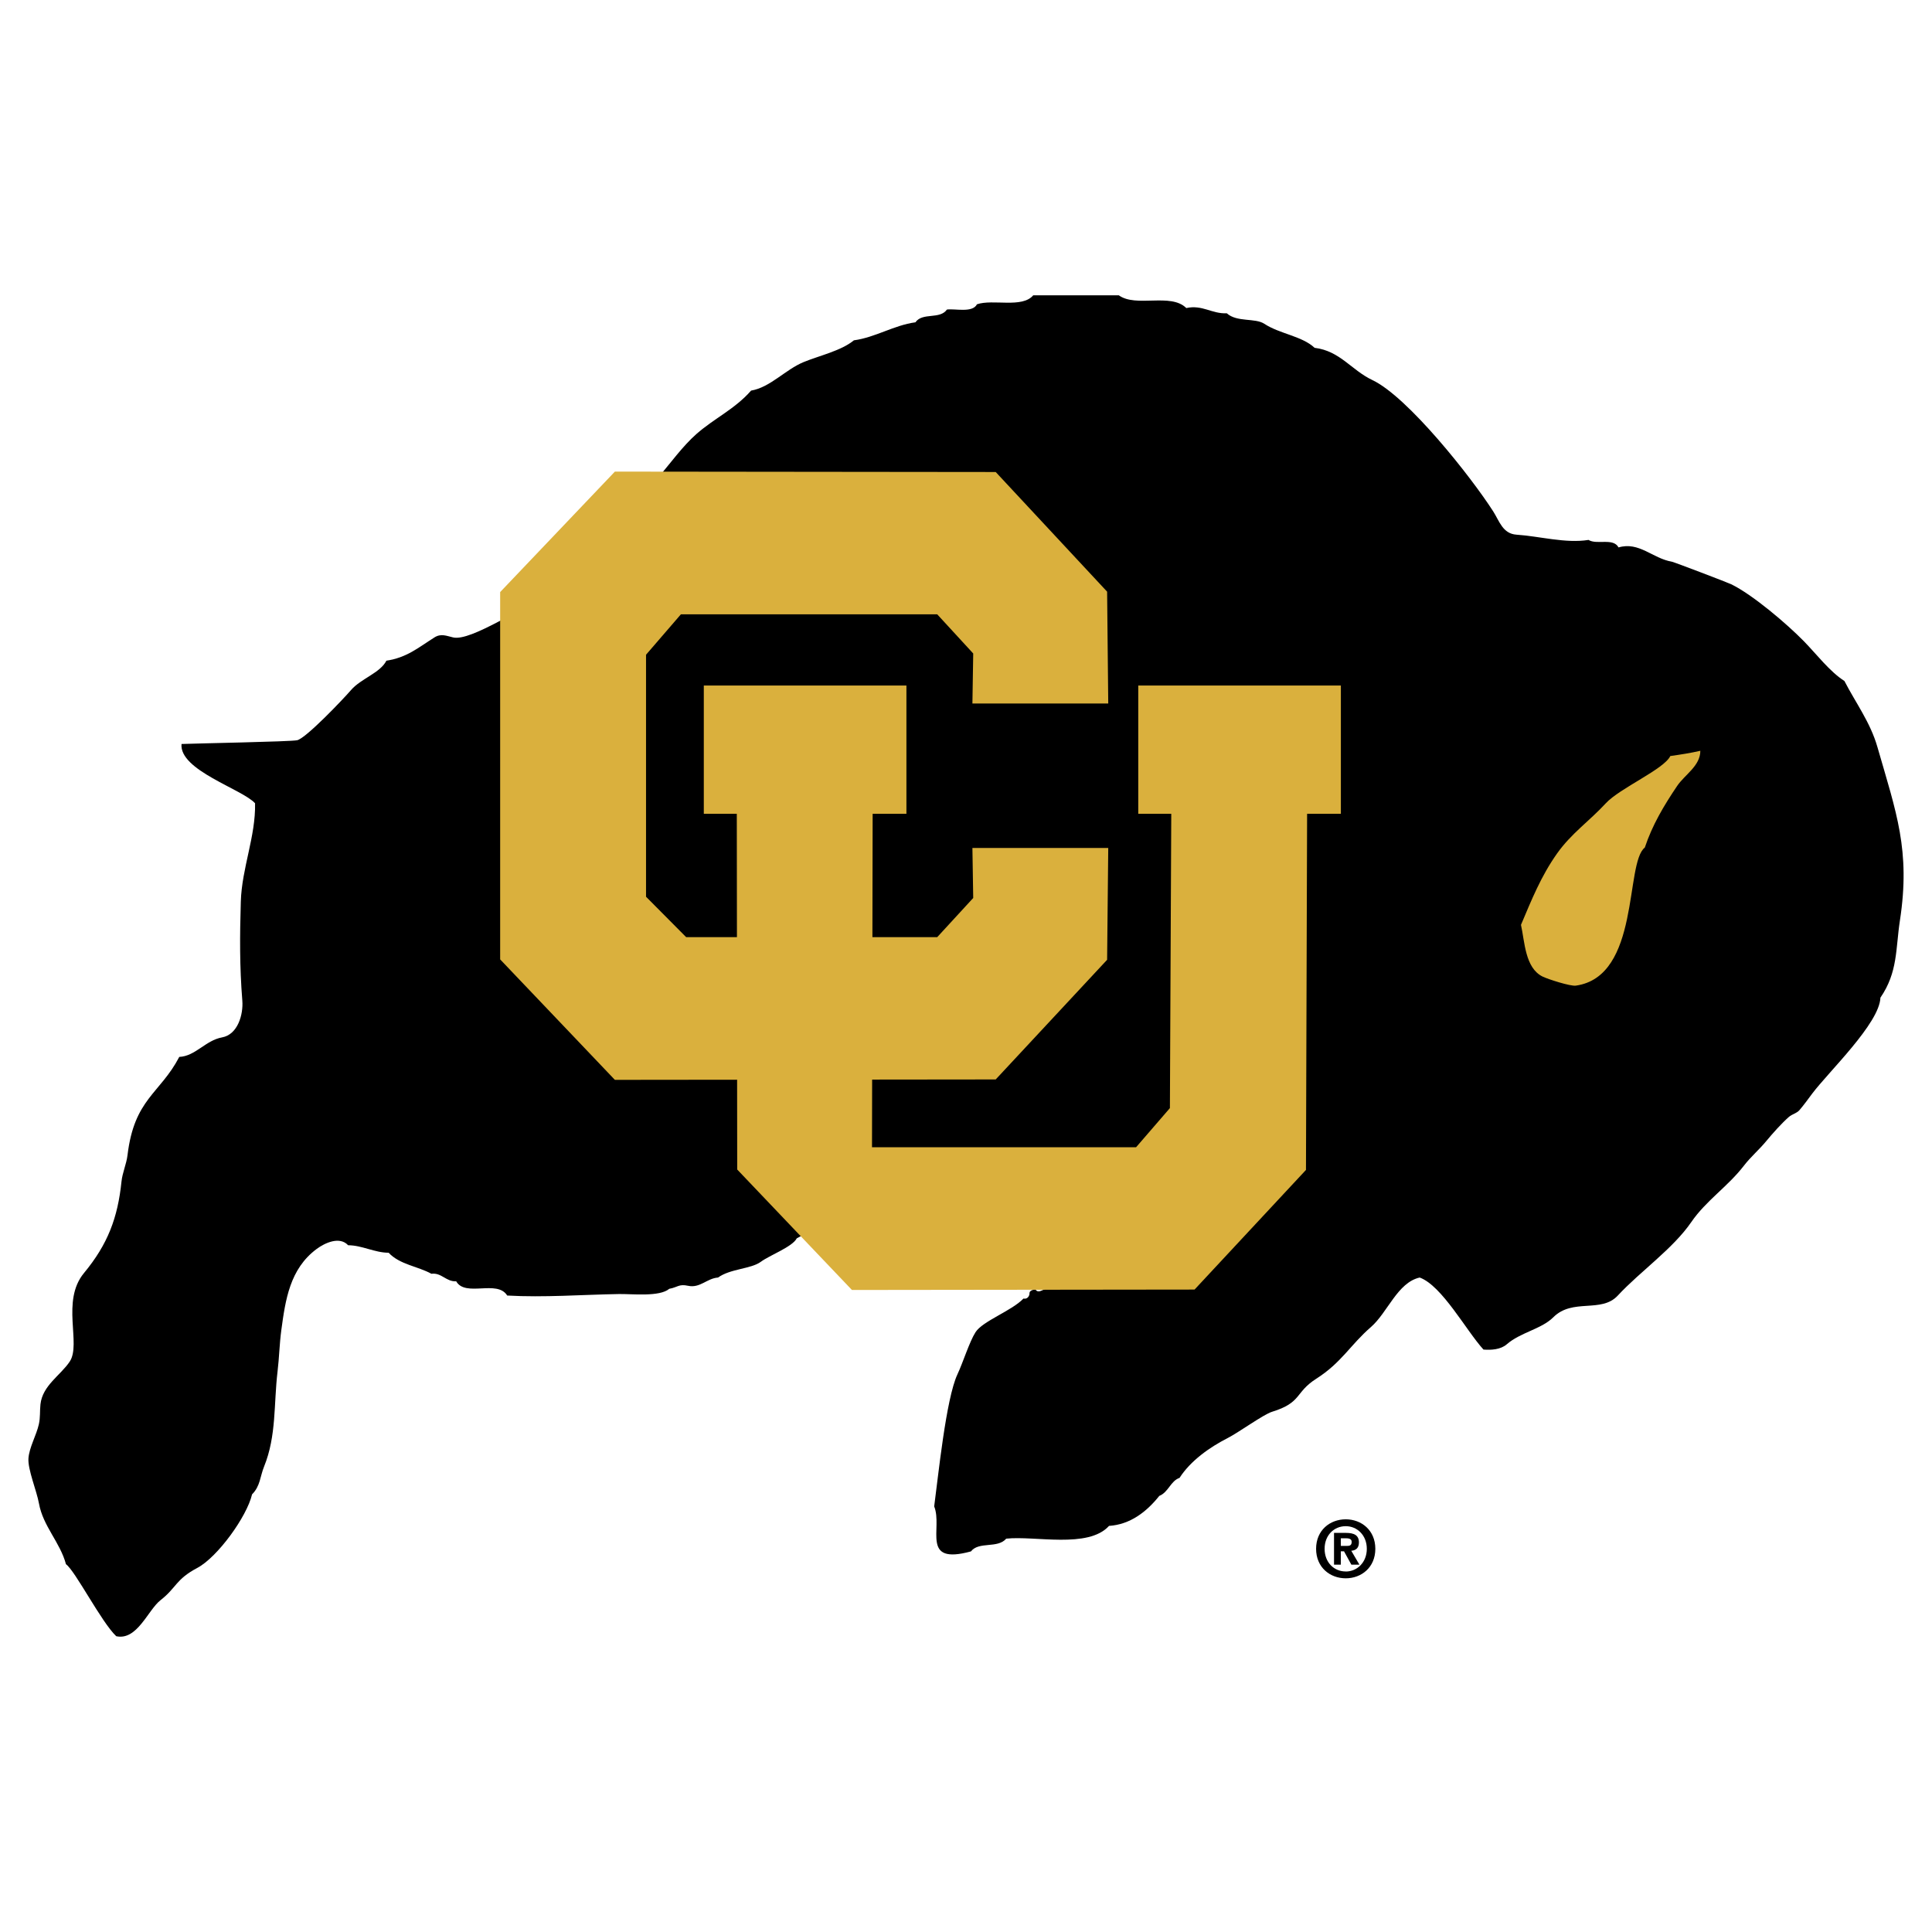
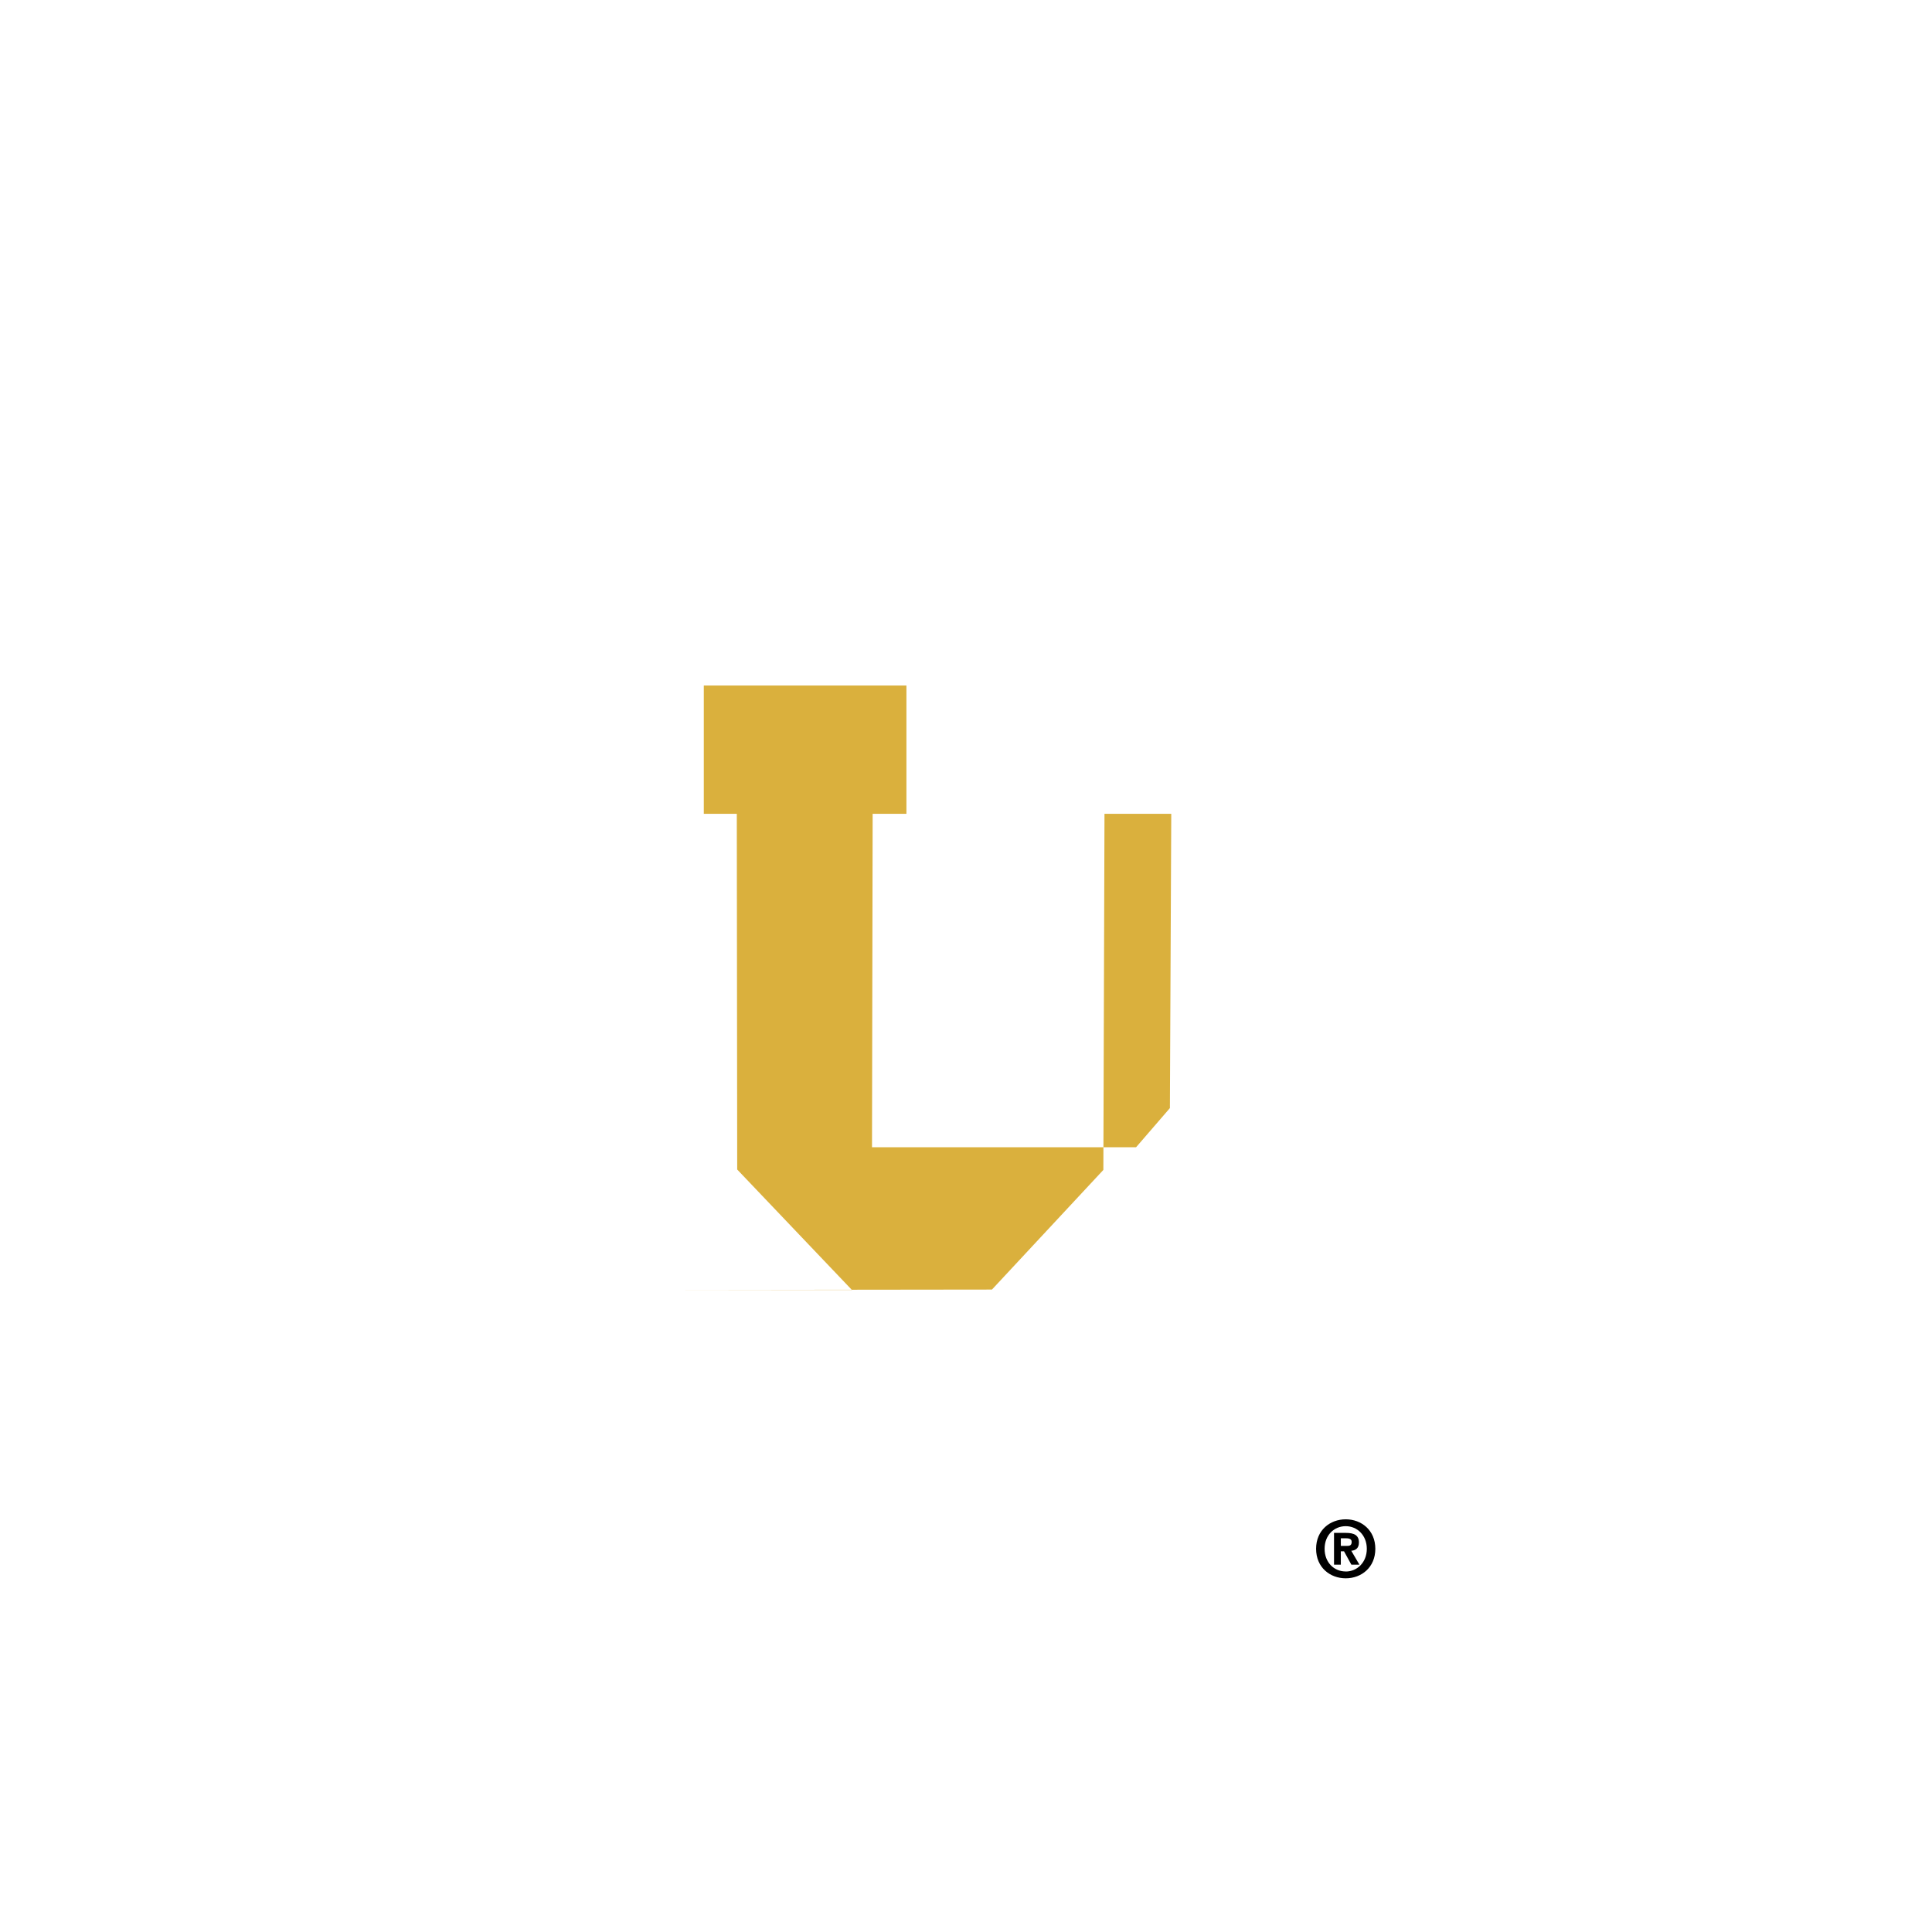
<svg xmlns="http://www.w3.org/2000/svg" width="2500" height="2500" viewBox="0 0 192.756 192.756">
  <g fill-rule="evenodd" clip-rule="evenodd">
-     <path fill="#fff" d="M0 0h192.756v192.756H0V0z" />
-     <path d="M54.598 59.605c-.147-.124 11.214-11.873 11.129-12.025 1.156-1.373 2.41-3.09 3.743-4.268 1.775-1.568 3.843-2.489 5.466-4.342 1.908-.32 3.422-2.096 5.24-2.845 1.53-.631 3.759-1.127 5.016-2.171 2.136-.286 4.003-1.51 6.139-1.797.709-1.017 2.435-.256 3.145-1.273.808-.114 2.551.359 2.995-.524 1.588-.546 4.514.419 5.615-.898h8.535c1.73 1.252 5.184-.274 6.736 1.273 1.615-.352 2.547.593 4.043.523 1.006.913 2.82.439 3.744 1.049 1.521 1.003 3.766 1.22 5.016 2.396 2.541.309 3.666 2.226 5.766 3.219 3.516 1.664 9.83 9.633 12.053 13.102.611.953.945 2.229 2.32 2.321 2.309.155 4.914.892 7.188.524.838.516 2.465-.239 2.996.748 2.049-.605 3.381 1.09 5.314 1.423.23.04 5.549 2.07 5.914 2.246 2.139 1.033 5.582 3.97 7.262 5.689 1.229 1.256 2.58 3.035 4.045 3.968 1.156 2.236 2.586 4.128 3.293 6.589 1.879 6.539 3.316 10.296 2.246 17.294-.438 2.859-.197 5.165-1.947 7.711-.086 2.568-5.207 7.434-6.812 9.582-.412.551-.824 1.127-1.271 1.646-.27.314-.734.393-1.045.668-.729.639-1.635 1.656-2.25 2.402-.727.883-1.553 1.57-2.246 2.471-1.598 2.076-3.783 3.488-5.24 5.615-1.844 2.686-5.09 4.914-7.338 7.338-1.656 1.785-4.496.23-6.438 2.17-1.178 1.176-3.26 1.494-4.643 2.695-.609.529-1.561.584-2.32.523-1.717-1.881-4.137-6.379-6.363-7.186-2.211.49-3.205 3.498-4.867 4.941-2.053 1.779-2.918 3.541-5.465 5.164-2.137 1.363-1.393 2.365-4.418 3.295-.822.252-3.33 2.066-4.418 2.621-1.789.912-3.695 2.258-4.791 3.967-.898.307-1.111 1.441-2.021 1.797-1.277 1.6-2.904 2.854-5.016 2.994-2.076 2.295-7.398.961-10.256 1.273-.863 1.01-2.727.25-3.519 1.271-5.069 1.387-2.788-2.311-3.668-4.49.4-2.967 1.177-10.744 2.321-13.178.553-1.178 1.18-3.211 1.796-4.191.701-1.119 3.623-2.139 4.793-3.369.318.08.551-.152.598-.449-.059-.344.354-.441.6-.449.273.393.609.053.947-.023 0 0 1.975-3.521 1.021-5.58-.951-2.061-14.122-5.156-18.206-3.609l-7.581 4.105c-.43.846-2.71 1.689-3.584 2.338-.977.723-3.044.684-4.267 1.572-1.104.074-1.801 1.084-2.995.822-.923-.201-1.031.152-1.872.301-.963.828-3.731.5-5.016.523-3.669.062-7.502.359-11.155.15-1.004-1.623-4.164.199-5.091-1.422-.997.062-1.463-.885-2.471-.75-1.374-.756-3.153-.91-4.268-2.098-1.396-.002-2.649-.744-4.042-.748-.846-.918-2.315-.242-3.145.375-2.675 1.988-3.112 5.082-3.519 8.086-.188 1.387-.21 2.75-.375 4.117-.394 3.289-.096 6.42-1.348 9.508-.405.998-.367 1.934-1.198 2.77-.516 2.221-3.444 6.266-5.465 7.338-2.165 1.148-2.059 1.961-3.668 3.219-1.257.982-2.331 4.053-4.417 3.594-1.485-1.404-4.084-6.518-5.016-7.186-.585-2.186-2.289-3.789-2.695-6.064-.221-1.242-1.126-3.387-1.048-4.492.077-1.088.791-2.305 1.037-3.395.158-.695.087-1.314.161-1.998.204-1.881 2.002-2.889 2.92-4.266 1.171-1.758-.89-6.041 1.423-8.834 2.374-2.869 3.37-5.508 3.743-9.135.089-.867.495-1.752.599-2.619.676-5.648 3.228-6.109 5.166-9.809 1.604-.068 2.613-1.648 4.268-1.947 1.569-.281 2.132-2.289 2.021-3.668-.274-3.432-.253-6.441-.15-9.882.101-3.351 1.49-6.488 1.422-9.807-1.282-1.417-7.585-3.297-7.337-5.915 1.663-.065 10.777-.229 11.529-.374.866-.167 4.645-4.15 5.391-5.017.975-1.131 2.905-1.699 3.519-2.919 2.048-.316 3.131-1.271 4.792-2.321.665-.422 1.216-.149 1.872 0 1.789.411 6.947-3.185 9.383-3.993z" />
-     <path fill="#dab03d" d="M84.998 128.701l-11.447-12.019-.04-35.487h-3.292V68.393h20.215v12.802h-3.37L87 114.461h26.346l3.375-3.906.136-29.36h-3.293V68.393h20.215v12.802h-3.369l-.113 35.528-11.115 11.937-34.184.041z" />
-     <path fill="#dab03d" d="M64.455 89.467l4.004 4.032h25.048l3.591-3.907-.08-4.991h13.552l-.113 11.158-11.115 11.938-37.995.041-11.446-12.019V59.072l11.446-12.02 37.995.041 11.115 11.938.113 11.158H97.018l.08-4.991-3.591-3.906H67.932l-3.477 4.031v24.144zM169.643 74.906c-.002 1.518-1.551 2.374-2.322 3.519-1.32 1.96-2.467 3.881-3.219 6.139-1.996 1.532-.434 12.868-6.887 13.774-.539.076-2.754-.637-3.295-.898-1.775-.854-1.795-3.507-2.172-5.165 1.076-2.539 1.992-4.844 3.594-7.113 1.42-2.01 3.234-3.245 4.867-5.016 1.395-1.515 5.809-3.394 6.438-4.716 1.003-.143 2.007-.297 2.996-.524z" />
+     <path fill="#dab03d" d="M84.998 128.701l-11.447-12.019-.04-35.487h-3.292V68.393h20.215v12.802h-3.37L87 114.461h26.346l3.375-3.906.136-29.36h-3.293V68.393v12.802h-3.369l-.113 35.528-11.115 11.937-34.184.041z" />
    <path d="M133.775 154.238v-.764h.475c.258 0 .607.023.607.35 0 .352-.18.414-.482.414h-.6zm0 .537h.318l.732 1.33h.803l-.811-1.385c.42-.031.764-.242.764-.826 0-.725-.482-.957-1.301-.957h-1.184v3.168h.678v-1.33h.001zm3.442-.25c0-1.861-1.395-2.943-2.951-2.943-1.566 0-2.959 1.082-2.959 2.943s1.393 2.943 2.959 2.943c1.556.001 2.951-1.081 2.951-2.943zm-.85 0c0 1.355-.965 2.266-2.102 2.266v-.006c-1.168.006-2.109-.904-2.109-2.26s.941-2.258 2.109-2.258c1.137.001 2.102.903 2.102 2.258z" />
  </g>
</svg>